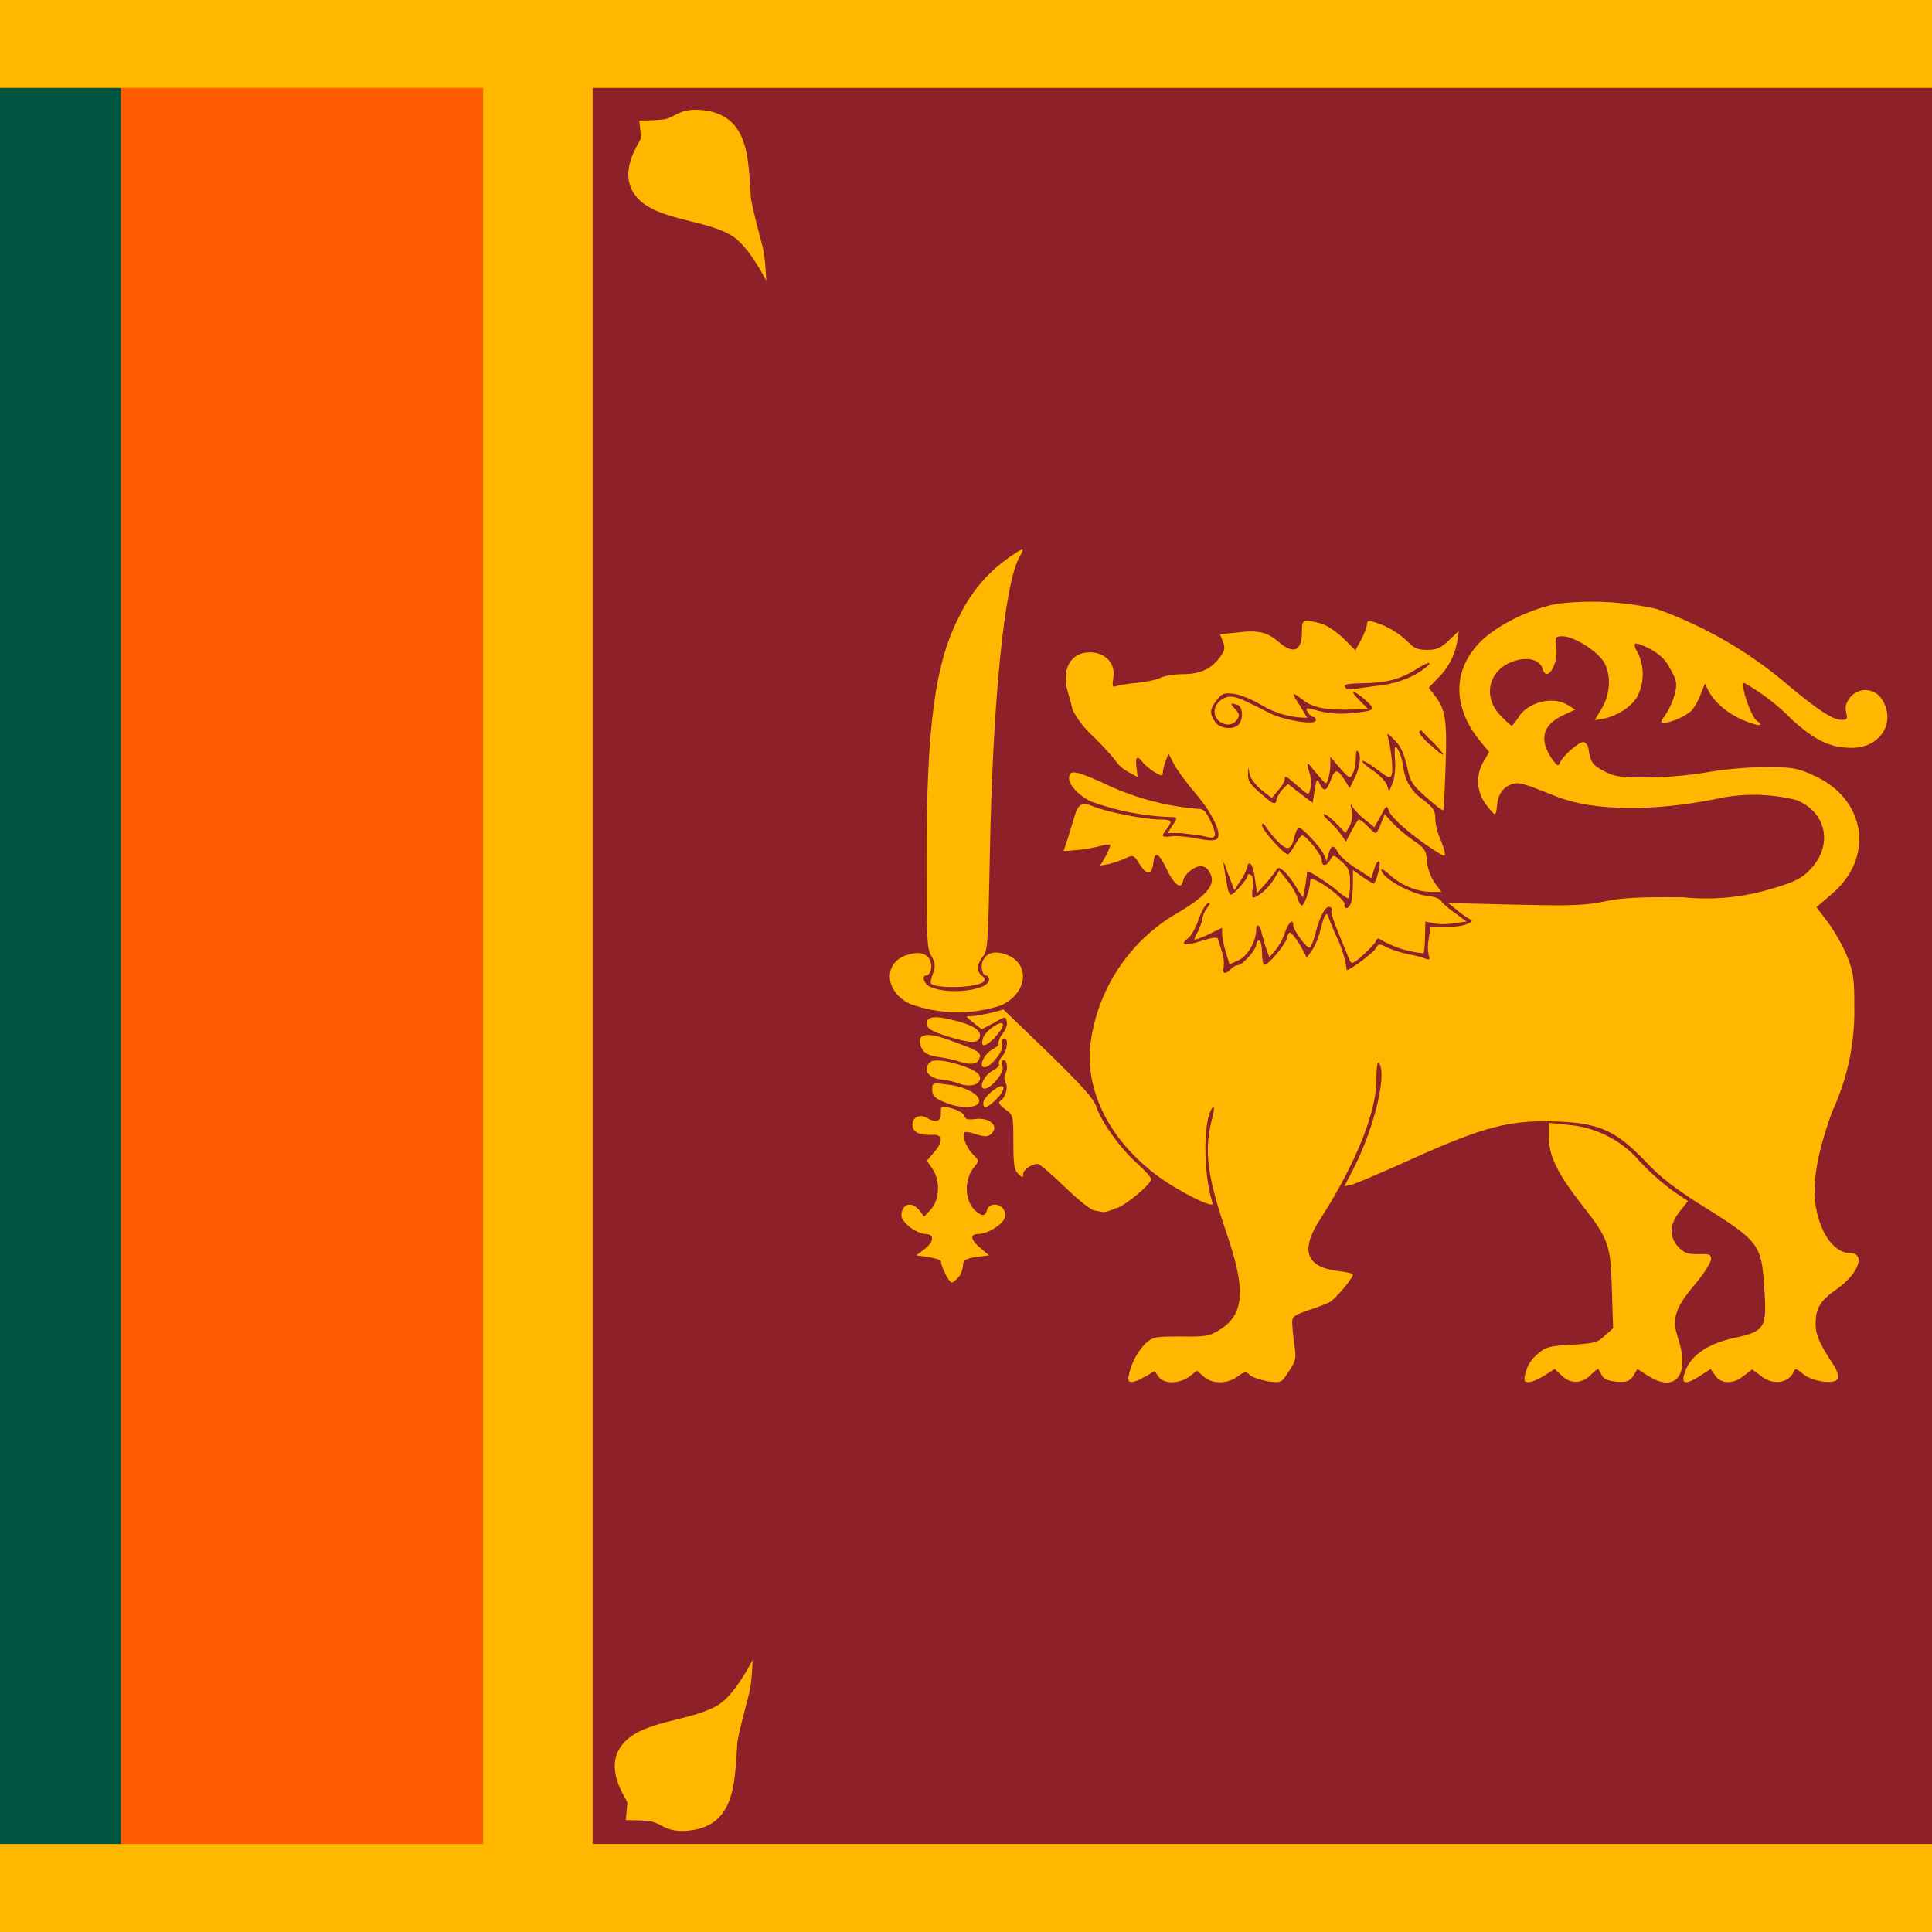
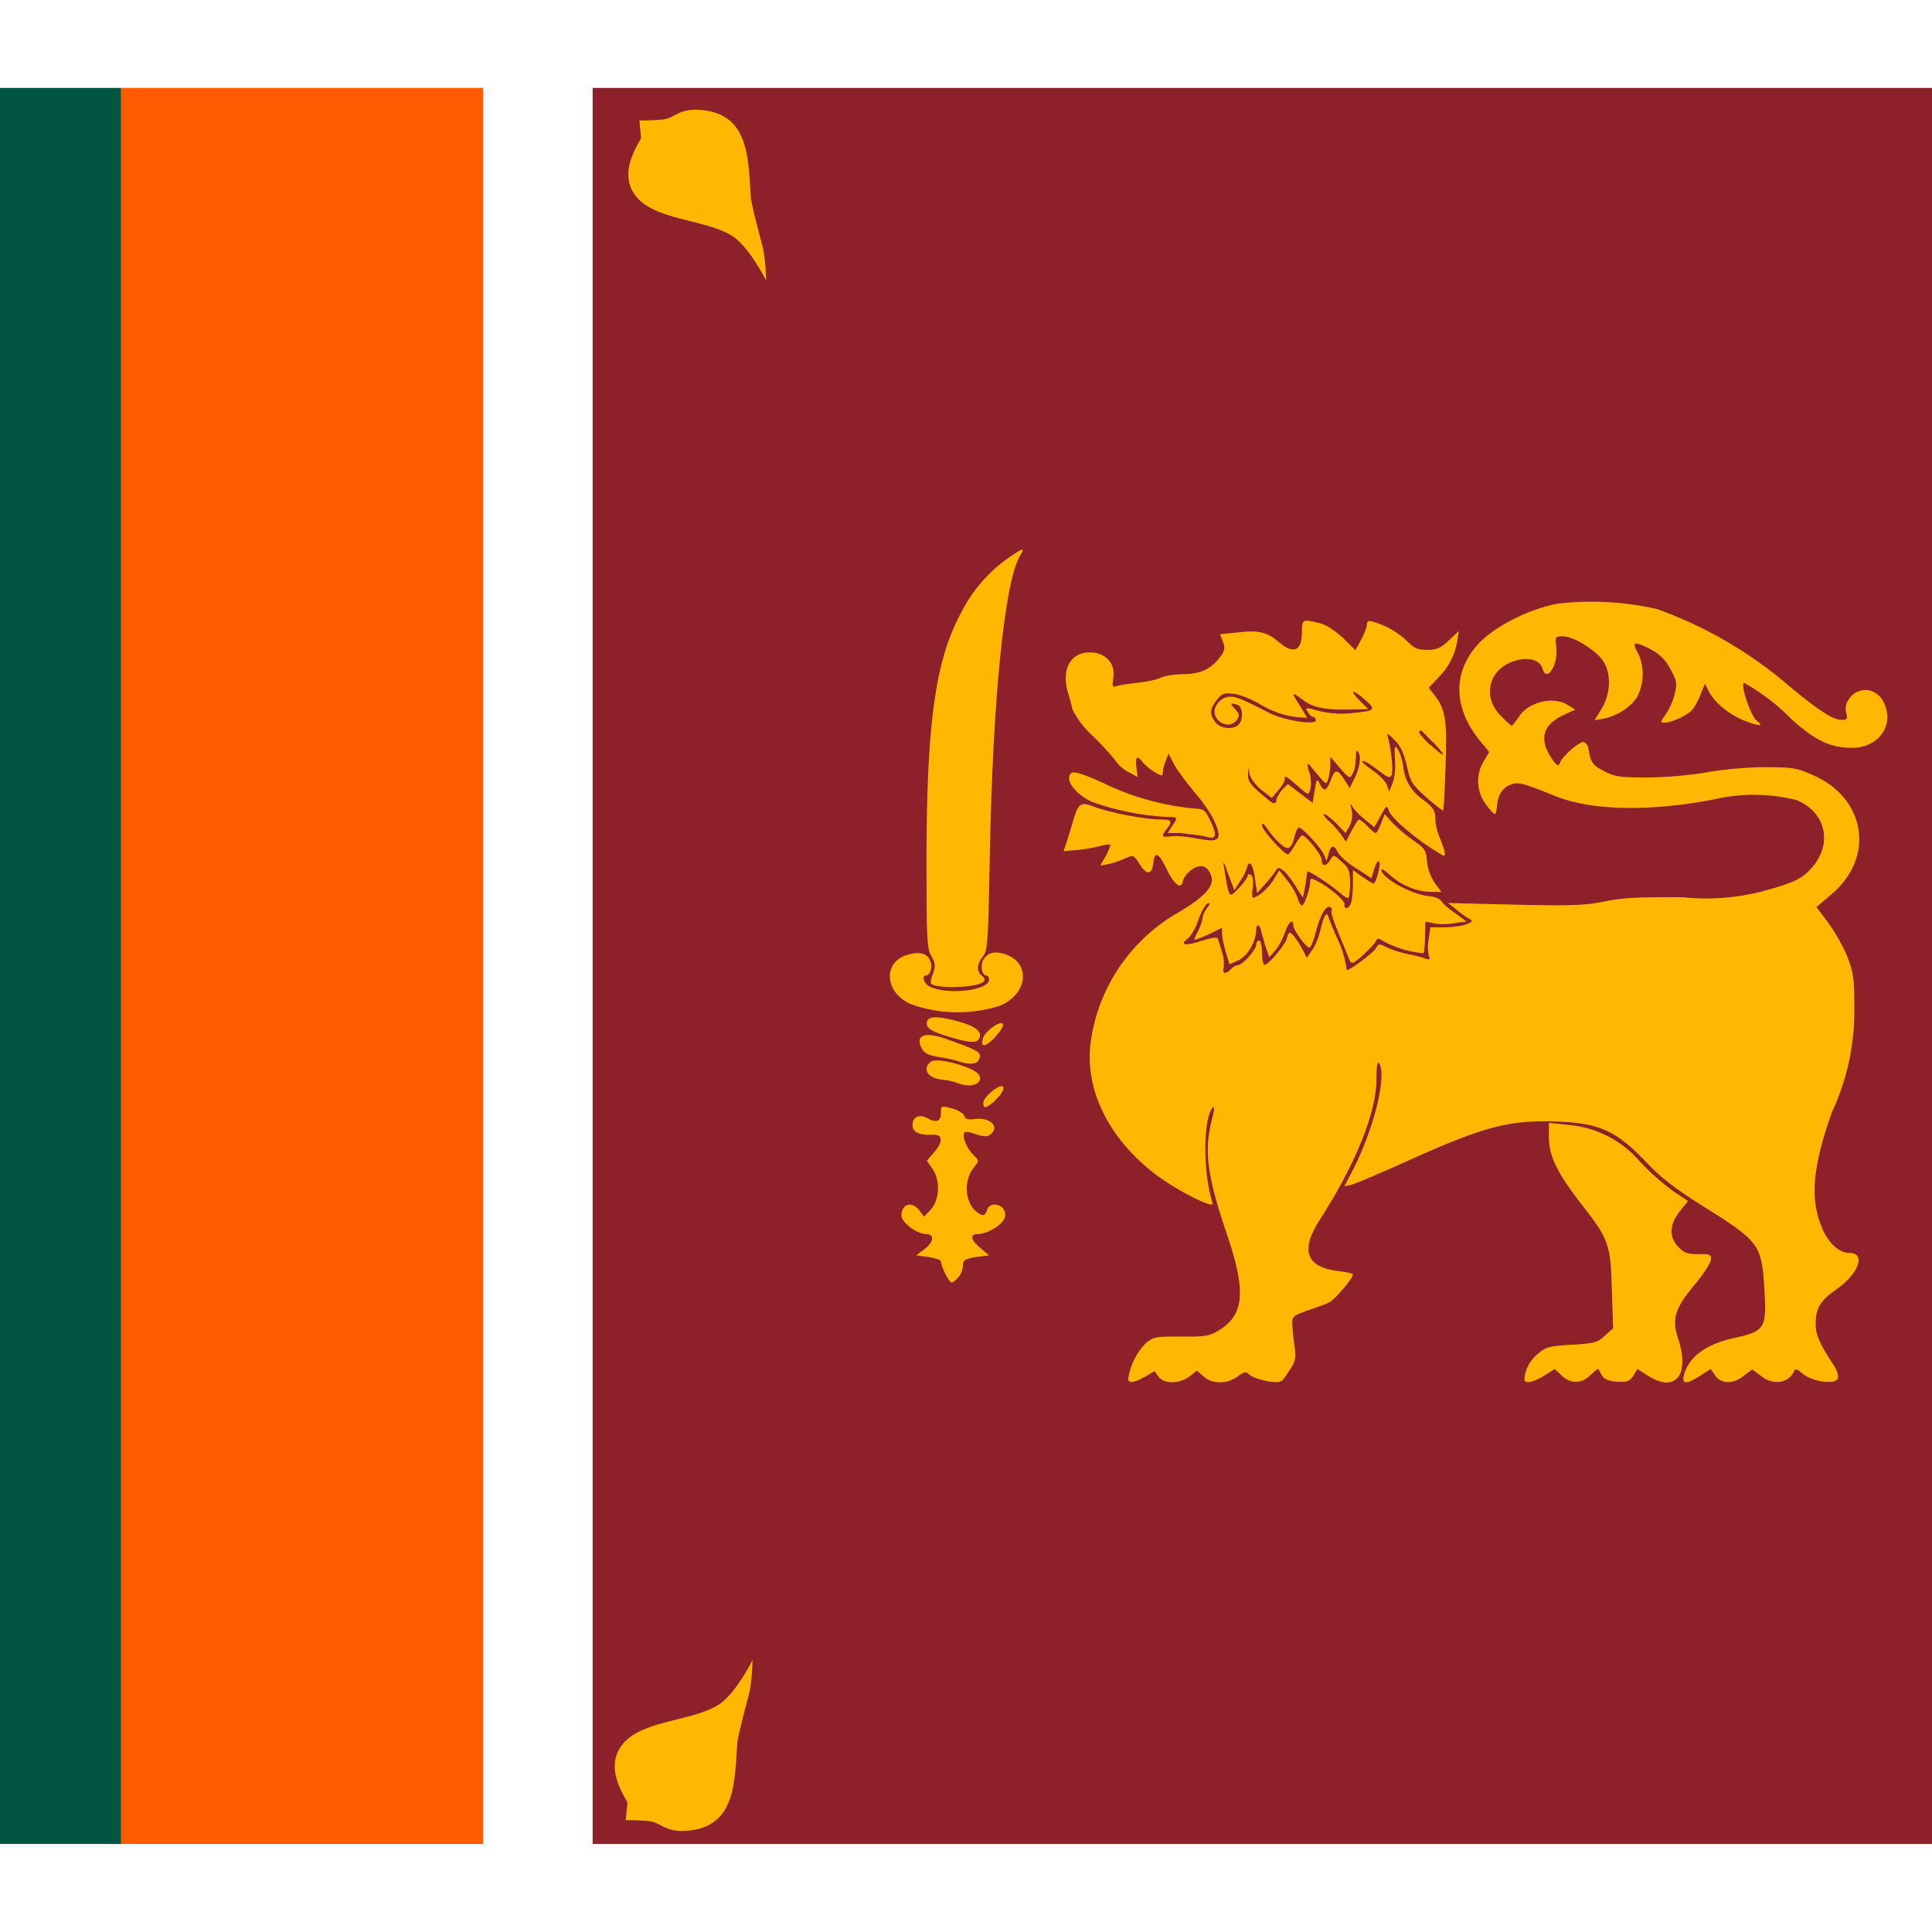
<svg xmlns="http://www.w3.org/2000/svg" width="40" height="40" viewBox="0 0 40 40" fill="none">
  <g clip-path="url(#clip0_1786_33474)">
-     <path d="M-7.273 -0.455H47.273V40.454H-7.273V-0.455Z" fill="#FFB700" />
    <path d="M-4.997 19.999L2.503 1.82H10.003V38.178H2.503L-4.997 19.999Z" fill="#FF5B00" />
    <path d="M-4.997 1.82H2.503V38.178H-4.997V1.82Z" fill="#005641" />
    <path d="M12.27 1.82H45.227V38.178H12.27V1.82Z" fill="#8D2029" />
    <path d="M15.581 34.369C15.581 34.369 15.274 34.991 14.934 35.255C14.422 35.63 13.399 35.596 12.948 36.048C12.428 36.568 12.99 37.258 12.99 37.327L12.956 37.684C12.956 37.684 13.314 37.684 13.468 37.71C13.689 37.744 13.774 37.932 14.201 37.906C15.249 37.838 15.206 36.883 15.266 36.074C15.317 35.767 15.436 35.358 15.513 35.051C15.573 34.795 15.581 34.369 15.581 34.369Z" fill="#FFB700" />
    <path d="M15.863 5.811C15.863 5.811 15.556 5.188 15.215 4.924C14.703 4.549 13.681 4.583 13.229 4.132C12.709 3.612 13.272 2.921 13.272 2.853L13.238 2.495C13.238 2.495 13.595 2.495 13.749 2.47C13.97 2.436 14.056 2.248 14.482 2.274C15.53 2.342 15.488 3.296 15.547 4.106C15.598 4.413 15.718 4.822 15.794 5.129C15.854 5.384 15.863 5.811 15.863 5.811Z" fill="#FFB700" />
    <path d="M23.707 28.506L23.903 28.387L23.989 28.506C24.099 28.66 24.415 28.651 24.619 28.506L24.781 28.378L24.918 28.497C25.088 28.66 25.412 28.66 25.625 28.497C25.77 28.395 25.796 28.387 25.881 28.472C25.94 28.523 26.111 28.574 26.256 28.6C26.528 28.634 26.528 28.634 26.682 28.395C26.818 28.199 26.835 28.122 26.81 27.927C26.786 27.777 26.769 27.626 26.759 27.475C26.741 27.253 26.75 27.253 27.065 27.134C27.222 27.086 27.375 27.029 27.526 26.963C27.653 26.887 28.011 26.469 28.011 26.384C28.011 26.367 27.875 26.333 27.705 26.316C27.023 26.23 26.912 25.872 27.355 25.208C28.062 24.1 28.497 23.035 28.497 22.361C28.497 22.054 28.523 21.952 28.557 22.02C28.719 22.285 28.429 23.418 28.003 24.236L27.832 24.56L27.994 24.526C28.08 24.5 28.625 24.27 29.188 24.015C30.739 23.316 31.267 23.179 32.273 23.222C33.117 23.256 33.466 23.418 34.062 24.04C34.378 24.381 34.685 24.611 35.239 24.961C36.415 25.694 36.466 25.762 36.526 26.631C36.585 27.509 36.551 27.56 35.886 27.705C35.315 27.833 34.957 28.097 34.864 28.472C34.812 28.66 34.923 28.668 35.205 28.48L35.418 28.344L35.511 28.48C35.639 28.66 35.895 28.66 36.108 28.48L36.278 28.353L36.449 28.48C36.705 28.694 37.045 28.642 37.148 28.378C37.165 28.336 37.216 28.344 37.318 28.438C37.514 28.608 38 28.677 38.051 28.54C38.068 28.489 38.034 28.37 37.966 28.267C37.685 27.841 37.591 27.645 37.591 27.415C37.591 27.091 37.676 26.929 38.051 26.674C38.494 26.35 38.631 25.941 38.29 25.941C38.085 25.941 37.872 25.753 37.736 25.455C37.463 24.841 37.523 24.16 37.932 23.017C38.245 22.346 38.403 21.611 38.392 20.87C38.392 20.239 38.375 20.137 38.239 19.787C38.132 19.544 38.001 19.313 37.847 19.097L37.608 18.782L37.906 18.526C38.827 17.767 38.639 16.523 37.531 16.046C37.19 15.892 37.105 15.884 36.508 15.884C36.168 15.884 35.614 15.935 35.315 15.995C34.915 16.058 34.511 16.092 34.105 16.097C33.526 16.097 33.423 16.08 33.202 15.961C32.972 15.841 32.929 15.782 32.886 15.492C32.882 15.464 32.872 15.439 32.855 15.416C32.839 15.394 32.817 15.376 32.793 15.364C32.707 15.338 32.349 15.654 32.298 15.79C32.264 15.867 32.247 15.858 32.17 15.765C32.098 15.672 32.041 15.568 32 15.458C31.915 15.177 32.026 14.972 32.358 14.81L32.614 14.691L32.46 14.597C32.153 14.401 31.625 14.537 31.438 14.853C31.378 14.938 31.318 15.023 31.301 15.023C31.284 15.023 31.182 14.938 31.08 14.827C30.679 14.435 30.815 13.855 31.352 13.685C31.634 13.591 31.889 13.659 31.94 13.855C32.026 14.137 32.264 13.762 32.222 13.412C32.196 13.182 32.196 13.174 32.358 13.174C32.58 13.174 33.04 13.463 33.193 13.685C33.364 13.949 33.347 14.367 33.159 14.674L33.014 14.912L33.21 14.878C33.483 14.819 33.756 14.648 33.892 14.435C33.964 14.299 34.004 14.149 34.01 13.996C34.016 13.842 33.987 13.69 33.926 13.549C33.798 13.319 33.815 13.284 34.003 13.361C34.31 13.489 34.48 13.634 34.599 13.881C34.719 14.103 34.727 14.154 34.668 14.392C34.627 14.538 34.563 14.676 34.48 14.802C34.378 14.938 34.369 14.963 34.455 14.963C34.608 14.963 34.915 14.819 35.026 14.708C35.085 14.64 35.17 14.495 35.213 14.367L35.298 14.154L35.383 14.324C35.511 14.554 35.767 14.767 36.074 14.904C36.406 15.04 36.543 15.049 36.372 14.921C36.253 14.836 36.031 14.196 36.108 14.137C36.476 14.343 36.812 14.601 37.105 14.904C37.591 15.338 37.898 15.483 38.341 15.483C38.912 15.483 39.244 14.989 38.989 14.52C38.844 14.248 38.511 14.205 38.307 14.435C38.222 14.546 38.196 14.631 38.222 14.75C38.256 14.887 38.247 14.904 38.119 14.904C37.949 14.904 37.625 14.691 37.045 14.205C36.239 13.511 35.312 12.97 34.31 12.611C33.631 12.454 32.93 12.417 32.239 12.5C31.693 12.603 31.046 12.918 30.688 13.25C30.065 13.847 30.057 14.64 30.662 15.364L30.832 15.569L30.722 15.756C30.638 15.89 30.597 16.047 30.603 16.204C30.609 16.362 30.662 16.515 30.756 16.642C30.841 16.762 30.926 16.855 30.952 16.855C30.969 16.855 30.986 16.779 30.994 16.685C31.011 16.455 31.114 16.302 31.284 16.242C31.438 16.182 31.54 16.216 32.239 16.497C32.98 16.787 34.199 16.804 35.494 16.549C36.056 16.419 36.64 16.425 37.199 16.566C37.812 16.821 37.949 17.478 37.506 17.972C37.31 18.194 37.131 18.279 36.508 18.449C35.967 18.592 35.404 18.635 34.847 18.577C33.926 18.569 33.594 18.586 33.227 18.662C32.81 18.747 32.562 18.756 31.369 18.73L29.98 18.696L30.134 18.816C30.216 18.889 30.304 18.954 30.398 19.012C30.509 19.071 30.5 19.08 30.347 19.14C30.261 19.174 30.057 19.199 29.895 19.199H29.614L29.58 19.438C29.557 19.55 29.557 19.666 29.58 19.779C29.614 19.864 29.597 19.881 29.511 19.847C29.452 19.821 29.29 19.779 29.145 19.753C28.999 19.722 28.856 19.676 28.719 19.617C28.557 19.532 28.54 19.532 28.48 19.642C28.429 19.728 27.952 20.086 27.884 20.086C27.853 19.864 27.79 19.649 27.696 19.446C27.611 19.267 27.534 19.063 27.509 19.003C27.483 18.91 27.466 18.901 27.423 18.978C27.398 19.02 27.364 19.148 27.338 19.25C27.308 19.388 27.256 19.521 27.185 19.642L27.057 19.83L26.972 19.668C26.886 19.497 26.75 19.31 26.699 19.31C26.682 19.31 26.656 19.361 26.639 19.438C26.597 19.574 26.264 19.975 26.179 19.975C26.153 19.975 26.128 19.864 26.128 19.719C26.128 19.591 26.102 19.472 26.068 19.472C26.034 19.472 26.009 19.515 26.009 19.557C26.009 19.66 25.727 19.983 25.625 19.983C25.591 19.983 25.523 20.017 25.48 20.069C25.378 20.179 25.293 20.162 25.335 20.035C25.347 19.925 25.336 19.815 25.301 19.711L25.216 19.438C25.199 19.395 25.097 19.412 24.875 19.48C24.534 19.591 24.415 19.566 24.594 19.429C24.662 19.378 24.764 19.199 24.815 19.037C24.875 18.867 24.96 18.722 25.003 18.705C25.062 18.688 25.062 18.705 24.986 18.807C24.936 18.872 24.904 18.948 24.892 19.029C24.892 19.071 24.849 19.182 24.807 19.276C24.756 19.361 24.722 19.446 24.73 19.455C24.739 19.463 24.875 19.412 25.028 19.344L25.301 19.208V19.327C25.301 19.395 25.335 19.566 25.378 19.711L25.455 19.966L25.642 19.881C25.83 19.796 26.009 19.489 26.009 19.242C26.009 19.122 26.077 19.14 26.111 19.267C26.111 19.302 26.162 19.446 26.196 19.583L26.281 19.821L26.409 19.668C26.486 19.583 26.571 19.412 26.605 19.302C26.673 19.097 26.776 19.003 26.776 19.157C26.776 19.259 27.065 19.651 27.116 19.617C27.151 19.6 27.202 19.455 27.244 19.293C27.33 18.952 27.457 18.73 27.543 18.782C27.577 18.799 27.585 18.833 27.568 18.867C27.551 18.884 27.619 19.105 27.722 19.344C27.796 19.523 27.87 19.702 27.943 19.881C27.977 19.966 28.011 19.966 28.224 19.77C28.352 19.651 28.48 19.523 28.489 19.48C28.514 19.412 28.54 19.421 28.659 19.497C28.91 19.63 29.186 19.711 29.469 19.736C29.486 19.719 29.503 19.566 29.503 19.395L29.511 19.08L29.682 19.114C29.767 19.14 29.963 19.14 30.108 19.114L30.364 19.08L30.134 18.91C30.006 18.824 29.878 18.713 29.844 18.662C29.818 18.611 29.699 18.56 29.571 18.552C29.222 18.517 28.599 18.177 28.599 18.006C28.599 17.972 28.685 18.032 28.787 18.125C29.026 18.338 29.349 18.466 29.639 18.466H29.844L29.716 18.296C29.625 18.164 29.566 18.012 29.546 17.853C29.528 17.597 29.503 17.563 29.239 17.384C29.085 17.275 28.943 17.153 28.812 17.017L28.668 16.855L28.591 17.052C28.548 17.162 28.506 17.247 28.48 17.247C28.463 17.247 28.378 17.179 28.31 17.103C28.262 17.047 28.204 17.001 28.139 16.966C28.114 16.966 28.054 17.069 27.986 17.196L27.866 17.427L27.781 17.299C27.705 17.194 27.62 17.097 27.526 17.009C27.423 16.924 27.381 16.855 27.415 16.855C27.449 16.855 27.56 16.941 27.671 17.052L27.858 17.247L27.943 17.103C27.992 17.002 28.007 16.889 27.986 16.779C27.952 16.625 27.96 16.617 28.011 16.719C28.085 16.815 28.171 16.901 28.267 16.975L28.455 17.128L28.582 16.898C28.71 16.66 28.71 16.66 28.761 16.804C28.847 16.983 29.401 17.444 29.869 17.708C29.955 17.75 29.921 17.614 29.784 17.282C29.743 17.172 29.72 17.057 29.716 16.941C29.716 16.787 29.673 16.719 29.477 16.566C29.355 16.488 29.253 16.383 29.18 16.258C29.105 16.134 29.061 15.994 29.051 15.85C29.026 15.705 28.974 15.552 28.932 15.5C28.881 15.415 28.864 15.466 28.881 15.722C28.898 15.901 28.872 16.122 28.83 16.216L28.761 16.387L28.71 16.242C28.676 16.165 28.54 16.029 28.412 15.944C28.284 15.858 28.19 15.773 28.207 15.756C28.224 15.739 28.361 15.816 28.506 15.927C28.736 16.105 28.778 16.122 28.812 16.046C28.847 15.961 28.812 15.569 28.744 15.296C28.71 15.159 28.71 15.159 28.881 15.33C29 15.449 29.068 15.603 29.128 15.858C29.196 16.182 29.23 16.242 29.528 16.506C29.707 16.668 29.869 16.787 29.878 16.779C29.895 16.762 29.912 16.353 29.929 15.858C29.963 14.912 29.929 14.682 29.699 14.392L29.58 14.239L29.767 14.043C29.977 13.842 30.117 13.579 30.168 13.293L30.202 13.063L29.997 13.259C29.827 13.421 29.741 13.455 29.546 13.455C29.349 13.455 29.273 13.421 29.145 13.284C28.946 13.093 28.703 12.952 28.438 12.875C28.335 12.841 28.301 12.858 28.301 12.927C28.301 12.978 28.25 13.114 28.182 13.242L28.062 13.463L27.807 13.208C27.645 13.063 27.466 12.935 27.321 12.901C26.972 12.816 26.955 12.816 26.955 13.08C26.955 13.48 26.784 13.557 26.477 13.293C26.239 13.088 26.051 13.037 25.599 13.097L25.259 13.131L25.318 13.284C25.369 13.412 25.361 13.472 25.25 13.617C25.071 13.855 24.841 13.958 24.483 13.958C24.312 13.958 24.108 13.992 24.023 14.034C23.938 14.077 23.716 14.12 23.537 14.137C23.366 14.154 23.171 14.188 23.111 14.205C23.026 14.239 23.026 14.205 23.051 14.017C23.094 13.728 22.881 13.506 22.565 13.506C22.148 13.506 21.96 13.881 22.122 14.375C22.155 14.482 22.184 14.59 22.207 14.699C22.319 14.912 22.47 15.103 22.651 15.262C22.872 15.483 23.077 15.713 23.111 15.773C23.179 15.862 23.267 15.935 23.366 15.986L23.554 16.088L23.528 15.884C23.503 15.662 23.546 15.628 23.665 15.79C23.707 15.841 23.818 15.935 23.903 15.986C24.048 16.071 24.074 16.071 24.074 16.003C24.074 15.952 24.099 15.841 24.134 15.756L24.193 15.603L24.304 15.816C24.364 15.935 24.56 16.199 24.739 16.412C25.088 16.813 25.31 17.265 25.199 17.367C25.148 17.41 25.028 17.41 24.773 17.358C24.585 17.324 24.347 17.299 24.244 17.316C24.048 17.341 24.031 17.316 24.159 17.162C24.287 16.992 24.261 16.966 24.006 16.966C23.707 16.966 22.966 16.821 22.676 16.711C22.403 16.6 22.335 16.625 22.25 16.89L22.105 17.367L22.02 17.622L22.327 17.597C22.485 17.58 22.642 17.552 22.796 17.512C22.856 17.492 22.919 17.483 22.983 17.486C23 17.495 22.957 17.597 22.898 17.716L22.778 17.921L22.966 17.887C23.068 17.861 23.222 17.81 23.307 17.767C23.46 17.699 23.477 17.699 23.597 17.895C23.741 18.125 23.852 18.117 23.878 17.87C23.903 17.614 23.989 17.648 24.151 17.989C24.304 18.313 24.457 18.432 24.491 18.245C24.5 18.177 24.577 18.074 24.671 18.006C24.858 17.878 24.994 17.921 25.071 18.117C25.156 18.33 24.969 18.543 24.44 18.867C23.951 19.137 23.53 19.516 23.209 19.974C22.889 20.431 22.677 20.957 22.591 21.509C22.429 22.515 22.932 23.554 23.921 24.313C24.398 24.671 25.156 25.046 25.105 24.91C24.901 24.287 24.909 23.12 25.114 22.924C25.148 22.89 25.139 23.009 25.088 23.188C24.918 23.861 25.003 24.39 25.429 25.634C25.804 26.759 25.753 27.245 25.207 27.56C25.037 27.662 24.926 27.679 24.457 27.671C23.946 27.671 23.886 27.671 23.724 27.807C23.529 28.007 23.401 28.264 23.358 28.54C23.358 28.651 23.477 28.634 23.699 28.506H23.707Z" fill="#FFB700" />
    <path d="M31.974 28.48L32.188 28.344L32.332 28.48C32.52 28.659 32.75 28.65 32.929 28.471C33.014 28.386 33.082 28.335 33.091 28.344L33.168 28.48C33.21 28.557 33.304 28.591 33.474 28.608C33.67 28.616 33.73 28.608 33.815 28.488L33.901 28.344L34.114 28.48C34.693 28.855 35 28.463 34.736 27.687C34.608 27.295 34.685 27.074 35.102 26.579C35.281 26.366 35.426 26.136 35.426 26.068C35.426 25.974 35.392 25.957 35.154 25.966C34.932 25.966 34.864 25.94 34.744 25.812C34.548 25.599 34.565 25.352 34.779 25.079L34.949 24.866L34.642 24.662C34.397 24.481 34.169 24.278 33.96 24.057C33.774 23.837 33.547 23.656 33.291 23.525C33.035 23.393 32.756 23.313 32.469 23.29L32.068 23.247V23.554C32.068 23.937 32.256 24.312 32.75 24.943C33.312 25.659 33.347 25.77 33.372 26.707L33.398 27.5L33.227 27.653C33.082 27.79 33.023 27.815 32.545 27.841C32.094 27.866 31.991 27.892 31.864 28.011C31.714 28.12 31.611 28.281 31.574 28.463C31.548 28.591 31.557 28.616 31.651 28.616C31.71 28.616 31.855 28.557 31.974 28.48ZM19.855 26.434C19.907 26.359 19.936 26.27 19.94 26.179C19.94 26.094 19.991 26.059 20.213 26.025L20.477 25.991L20.307 25.846C20.094 25.676 20.068 25.548 20.256 25.548C20.443 25.548 20.75 25.361 20.801 25.216C20.827 25.148 20.801 25.062 20.767 25.02C20.665 24.9 20.469 24.917 20.435 25.054C20.392 25.19 20.332 25.19 20.179 25.054C19.966 24.841 19.957 24.406 20.179 24.15C20.273 24.031 20.273 24.031 20.145 23.903C20.009 23.767 19.906 23.511 19.974 23.443C19.991 23.426 20.102 23.443 20.213 23.486C20.384 23.537 20.443 23.537 20.511 23.486C20.707 23.324 20.494 23.119 20.171 23.17C20.034 23.187 19.983 23.17 19.966 23.102C19.949 23.051 19.838 22.983 19.71 22.949C19.48 22.889 19.48 22.889 19.48 23.051C19.48 23.221 19.378 23.256 19.19 23.145C19.037 23.059 18.892 23.128 18.892 23.29C18.892 23.443 19.037 23.511 19.318 23.494C19.523 23.486 19.531 23.639 19.335 23.861L19.19 24.031L19.301 24.193C19.472 24.432 19.455 24.832 19.276 25.037L19.131 25.19L19.037 25.062C18.901 24.892 18.722 24.9 18.671 25.088C18.645 25.207 18.671 25.258 18.824 25.395C18.926 25.48 19.08 25.548 19.156 25.548C19.352 25.548 19.344 25.71 19.139 25.863L18.969 25.991L19.224 26.025C19.361 26.051 19.48 26.085 19.48 26.111C19.48 26.221 19.651 26.554 19.702 26.554C19.736 26.554 19.804 26.494 19.855 26.426V26.434Z" fill="#FFB700" />
-     <path d="M23.111 25.019C23.341 24.934 23.835 24.508 23.835 24.414C23.835 24.38 23.699 24.226 23.528 24.073C23.188 23.766 22.804 23.229 22.702 22.922C22.651 22.752 22.403 22.479 21.705 21.797L20.776 20.902L20.511 20.971C20.358 21.005 20.179 21.039 20.111 21.039C19.983 21.039 19.983 21.039 20.153 21.175L20.324 21.311L20.58 21.175C20.81 21.039 20.818 21.039 20.844 21.149C20.861 21.209 20.827 21.32 20.759 21.397C20.699 21.473 20.665 21.567 20.673 21.593C20.699 21.618 20.639 21.678 20.546 21.729C20.375 21.814 20.247 22.096 20.384 22.096C20.511 22.096 20.784 21.755 20.75 21.644C20.733 21.584 20.75 21.524 20.767 21.508C20.878 21.448 20.869 21.712 20.767 21.848C20.699 21.916 20.665 22.002 20.682 22.036C20.699 22.061 20.639 22.121 20.546 22.172C20.375 22.258 20.247 22.539 20.384 22.539C20.52 22.539 20.784 22.215 20.759 22.096C20.741 22.036 20.741 21.968 20.767 21.951C20.844 21.916 20.878 22.121 20.818 22.223C20.802 22.252 20.794 22.284 20.794 22.317C20.794 22.35 20.802 22.382 20.818 22.411C20.878 22.522 20.818 22.726 20.707 22.794C20.665 22.82 20.69 22.88 20.81 22.965C20.98 23.084 20.98 23.101 20.98 23.647C20.98 24.107 20.997 24.226 21.082 24.303C21.168 24.388 21.185 24.388 21.185 24.303C21.185 24.218 21.355 24.098 21.483 24.098C21.526 24.098 21.773 24.311 22.037 24.567C22.301 24.823 22.582 25.053 22.659 25.061L22.847 25.096C22.872 25.096 22.991 25.07 23.111 25.01V25.019ZM20.273 22.794C20.273 22.649 19.966 22.488 19.599 22.453C19.301 22.411 19.301 22.419 19.301 22.564C19.301 22.684 19.344 22.735 19.557 22.82C19.881 22.965 20.273 22.948 20.273 22.794Z" fill="#FFB700" />
    <path d="M20.605 22.778C20.759 22.642 20.827 22.488 20.733 22.488C20.631 22.488 20.358 22.727 20.358 22.829C20.358 22.965 20.409 22.957 20.614 22.778H20.605ZM20.29 22.343C20.298 22.258 20.247 22.207 20.094 22.13C19.753 21.985 19.361 21.909 19.267 21.985C19.088 22.13 19.207 22.318 19.489 22.352C19.608 22.36 19.761 22.395 19.838 22.429C20.06 22.514 20.264 22.471 20.29 22.343ZM20.29 21.892C20.307 21.781 20.23 21.738 19.608 21.517C19.139 21.346 18.935 21.431 19.088 21.713C19.139 21.806 19.224 21.849 19.421 21.883C19.565 21.9 19.761 21.943 19.855 21.977C20.111 22.062 20.264 22.028 20.281 21.892H20.29ZM20.597 21.474C20.69 21.38 20.767 21.27 20.767 21.218C20.767 21.09 20.401 21.329 20.349 21.5C20.298 21.696 20.392 21.687 20.605 21.474H20.597ZM20.29 21.448C20.307 21.312 20.085 21.193 19.642 21.099C19.31 21.022 19.165 21.065 19.19 21.218C19.207 21.304 19.318 21.363 19.616 21.457C20.119 21.61 20.264 21.61 20.29 21.448ZM20.716 20.818C21.296 20.562 21.338 19.923 20.801 19.752C20.58 19.684 20.443 19.727 20.358 19.872C20.29 19.991 20.332 20.196 20.418 20.196C20.452 20.196 20.477 20.238 20.477 20.281C20.477 20.511 19.608 20.605 19.25 20.426C19.122 20.366 19.08 20.196 19.173 20.196C19.259 20.196 19.31 20.025 19.267 19.914C19.216 19.744 19.046 19.693 18.815 19.761C18.279 19.897 18.296 20.528 18.841 20.784C19.444 21.005 20.105 21.017 20.716 20.818Z" fill="#FFB700" />
-     <path d="M20.366 20.323C20.401 20.289 20.384 20.238 20.332 20.204C20.213 20.11 20.222 19.966 20.349 19.804C20.452 19.684 20.46 19.497 20.494 17.664C20.554 14.502 20.793 12.125 21.099 11.545C21.227 11.323 21.21 11.323 20.886 11.545C20.462 11.841 20.119 12.24 19.889 12.704C19.361 13.684 19.182 15.005 19.182 17.835C19.182 19.437 19.19 19.65 19.284 19.795C19.369 19.948 19.369 20 19.318 20.153C19.276 20.247 19.259 20.349 19.276 20.366C19.395 20.477 20.247 20.451 20.366 20.323ZM25.148 17.306C25.173 17.281 25.131 17.136 25.062 17C24.96 16.778 24.918 16.744 24.773 16.744C24.091 16.685 23.427 16.5 22.812 16.198C22.378 16.003 22.216 15.96 22.173 16.011C22.037 16.139 22.259 16.437 22.599 16.599C23.101 16.78 23.627 16.886 24.159 16.914C24.389 16.914 24.398 16.914 24.261 17.11L24.176 17.247H24.432L24.858 17.298C25.114 17.358 25.114 17.358 25.148 17.306Z" fill="#FFB700" />
+     <path d="M20.366 20.323C20.401 20.289 20.384 20.238 20.332 20.204C20.213 20.11 20.222 19.966 20.349 19.804C20.452 19.684 20.46 19.497 20.494 17.664C20.554 14.502 20.793 12.125 21.099 11.545C21.227 11.323 21.21 11.323 20.886 11.545C20.462 11.841 20.119 12.24 19.889 12.704C19.361 13.684 19.182 15.005 19.182 17.835C19.182 19.437 19.19 19.65 19.284 19.795C19.369 19.948 19.369 20 19.318 20.153C19.276 20.247 19.259 20.349 19.276 20.366C19.395 20.477 20.247 20.451 20.366 20.323M25.148 17.306C25.173 17.281 25.131 17.136 25.062 17C24.96 16.778 24.918 16.744 24.773 16.744C24.091 16.685 23.427 16.5 22.812 16.198C22.378 16.003 22.216 15.96 22.173 16.011C22.037 16.139 22.259 16.437 22.599 16.599C23.101 16.78 23.627 16.886 24.159 16.914C24.389 16.914 24.398 16.914 24.261 17.11L24.176 17.247H24.432L24.858 17.298C25.114 17.358 25.114 17.358 25.148 17.306Z" fill="#FFB700" />
    <path d="M27.841 18.729C27.841 18.644 27.594 18.431 27.355 18.286C27.159 18.175 27.125 18.166 27.125 18.26C27.125 18.396 27.006 18.746 26.955 18.746C26.929 18.746 26.886 18.678 26.869 18.601C26.844 18.516 26.75 18.345 26.656 18.235L26.486 18.021L26.366 18.218C26.247 18.405 26.034 18.584 25.94 18.584C25.923 18.584 25.915 18.482 25.94 18.371C25.949 18.235 25.94 18.132 25.898 18.115C25.864 18.09 25.83 18.098 25.83 18.132C25.83 18.201 25.54 18.524 25.489 18.524C25.455 18.524 25.421 18.439 25.403 18.32L25.335 17.911C25.318 17.808 25.361 17.877 25.421 18.081L25.557 18.431L25.693 18.218C25.755 18.13 25.801 18.031 25.83 17.928C25.83 17.885 25.855 17.868 25.889 17.885C25.923 17.902 25.966 18.047 25.983 18.201L26.026 18.49L26.179 18.32C26.259 18.234 26.333 18.143 26.401 18.047C26.46 17.945 26.469 17.945 26.597 18.047C26.665 18.115 26.776 18.26 26.844 18.379C26.912 18.499 26.972 18.584 26.98 18.576L27.031 18.303L27.065 18.047C27.074 18.004 27.526 18.303 27.696 18.448C27.798 18.541 27.901 18.61 27.918 18.593C27.935 18.576 27.952 18.439 27.952 18.277C27.952 18.038 27.926 17.97 27.781 17.843C27.611 17.689 27.611 17.689 27.543 17.8C27.457 17.945 27.364 17.945 27.364 17.8C27.364 17.698 27.04 17.297 26.963 17.297C26.938 17.297 26.869 17.382 26.81 17.493C26.75 17.604 26.682 17.689 26.665 17.689C26.58 17.689 26.128 17.178 26.128 17.093C26.128 17.024 26.162 17.041 26.239 17.161C26.315 17.273 26.404 17.376 26.503 17.468C26.673 17.621 26.741 17.587 26.81 17.288C26.835 17.203 26.869 17.135 26.895 17.135C26.963 17.135 27.355 17.553 27.406 17.689L27.466 17.826L27.509 17.672C27.56 17.485 27.619 17.485 27.705 17.655C27.739 17.723 27.909 17.877 28.08 17.979L28.395 18.183L28.455 17.979C28.489 17.868 28.54 17.808 28.557 17.843C28.591 17.885 28.506 18.226 28.446 18.294C28.446 18.303 28.335 18.243 28.224 18.166L28.011 18.013V18.286C28.011 18.431 27.994 18.61 27.977 18.678C27.935 18.814 27.832 18.848 27.832 18.729H27.841ZM26.264 16.564C25.889 16.257 25.838 16.189 25.838 16.036L25.847 15.882L25.872 16.027C25.889 16.112 25.991 16.249 26.111 16.351L26.332 16.521L26.46 16.368C26.537 16.283 26.597 16.181 26.597 16.146C26.597 16.044 26.614 16.053 26.869 16.274C27.091 16.47 27.099 16.47 27.125 16.343C27.151 16.274 27.142 16.138 27.125 16.044C27.04 15.789 27.057 15.754 27.168 15.908L27.372 16.146C27.457 16.24 27.466 16.24 27.5 16.121C27.526 16.044 27.543 15.916 27.543 15.831V15.669L27.739 15.899C27.935 16.121 27.952 16.129 28.003 16.019C28.046 15.959 28.071 15.814 28.071 15.703C28.071 15.55 28.088 15.516 28.122 15.567C28.19 15.669 28.148 15.925 28.028 16.146L27.943 16.317L27.832 16.138C27.688 15.916 27.636 15.916 27.551 16.155C27.466 16.385 27.406 16.402 27.321 16.223C27.27 16.112 27.253 16.129 27.219 16.368L27.176 16.624L26.921 16.428L26.665 16.232L26.537 16.36C26.477 16.436 26.426 16.53 26.426 16.564C26.426 16.649 26.358 16.649 26.264 16.564ZM29.588 15.405C29.46 15.286 29.366 15.166 29.384 15.149C29.409 15.124 29.426 15.115 29.435 15.132C29.517 15.22 29.602 15.306 29.69 15.388C29.98 15.695 29.921 15.703 29.597 15.405H29.588ZM25.156 14.945C25.037 14.774 25.046 14.672 25.199 14.485C25.301 14.357 25.352 14.34 25.54 14.365C25.668 14.374 25.932 14.485 26.128 14.604C26.411 14.773 26.735 14.861 27.065 14.86L26.921 14.621C26.733 14.34 26.733 14.306 26.955 14.476C27.176 14.655 27.44 14.706 28.037 14.689L28.327 14.681L28.156 14.51C27.926 14.28 27.994 14.254 28.259 14.485C28.497 14.698 28.489 14.715 27.969 14.766C27.752 14.788 27.533 14.773 27.321 14.723C27.031 14.638 27.014 14.646 27.074 14.74C27.108 14.8 27.159 14.842 27.185 14.842C27.219 14.842 27.244 14.877 27.244 14.911C27.244 15.021 26.614 14.919 26.307 14.774C25.625 14.425 25.54 14.391 25.369 14.442C25.324 14.459 25.282 14.486 25.247 14.519C25.212 14.553 25.184 14.593 25.165 14.638C25.054 14.919 25.455 15.141 25.616 14.894C25.668 14.817 25.659 14.774 25.574 14.681C25.455 14.561 25.472 14.544 25.625 14.595C25.736 14.638 25.744 14.902 25.642 15.004C25.531 15.115 25.259 15.09 25.156 14.945Z" fill="#8D2029" />
-     <path d="M27.875 14.255C27.79 14.17 27.858 14.153 28.241 14.145C28.719 14.136 29.009 14.059 29.349 13.838C29.622 13.667 29.699 13.701 29.435 13.88C29.204 14.051 28.838 14.17 28.472 14.204L28.037 14.264C27.969 14.281 27.892 14.273 27.866 14.255H27.875Z" fill="#8D2029" />
  </g>
  <defs>
    <clipPath id="clip0_1786_33474">
      <rect width="54.545" height="40.909" fill="white" transform="translate(-7.273 -0.455)" />
    </clipPath>
  </defs>
</svg>